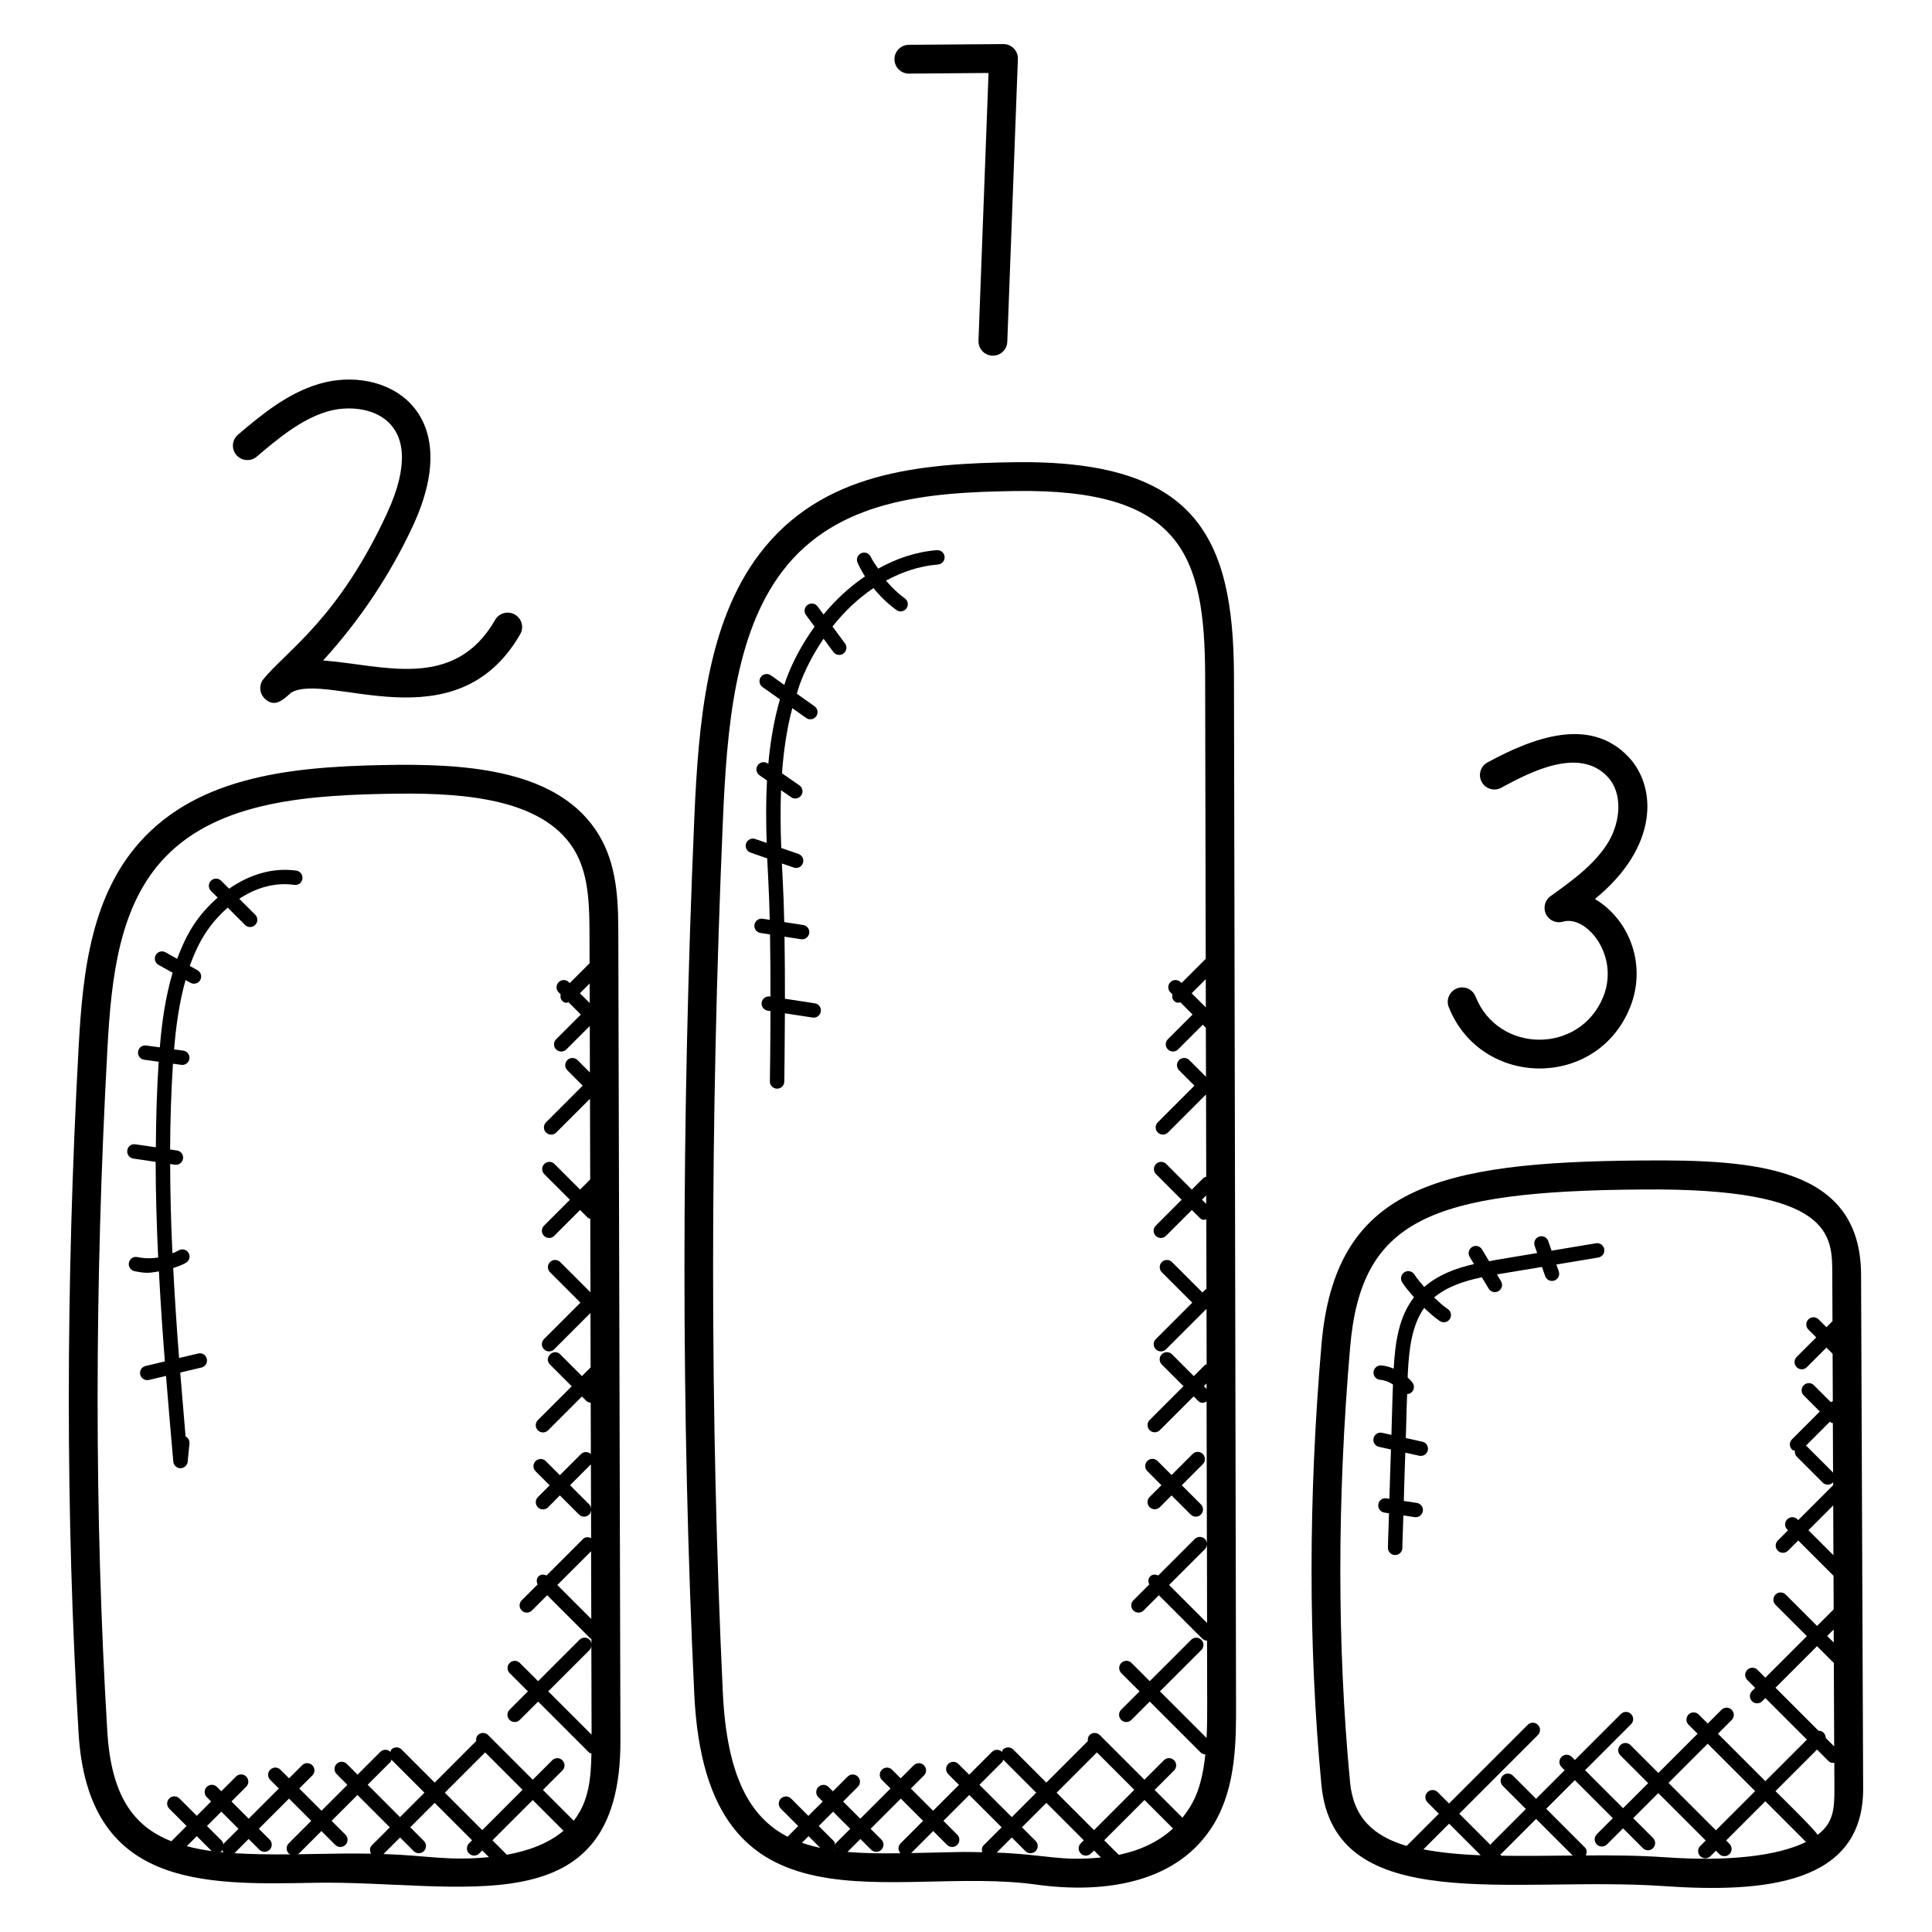
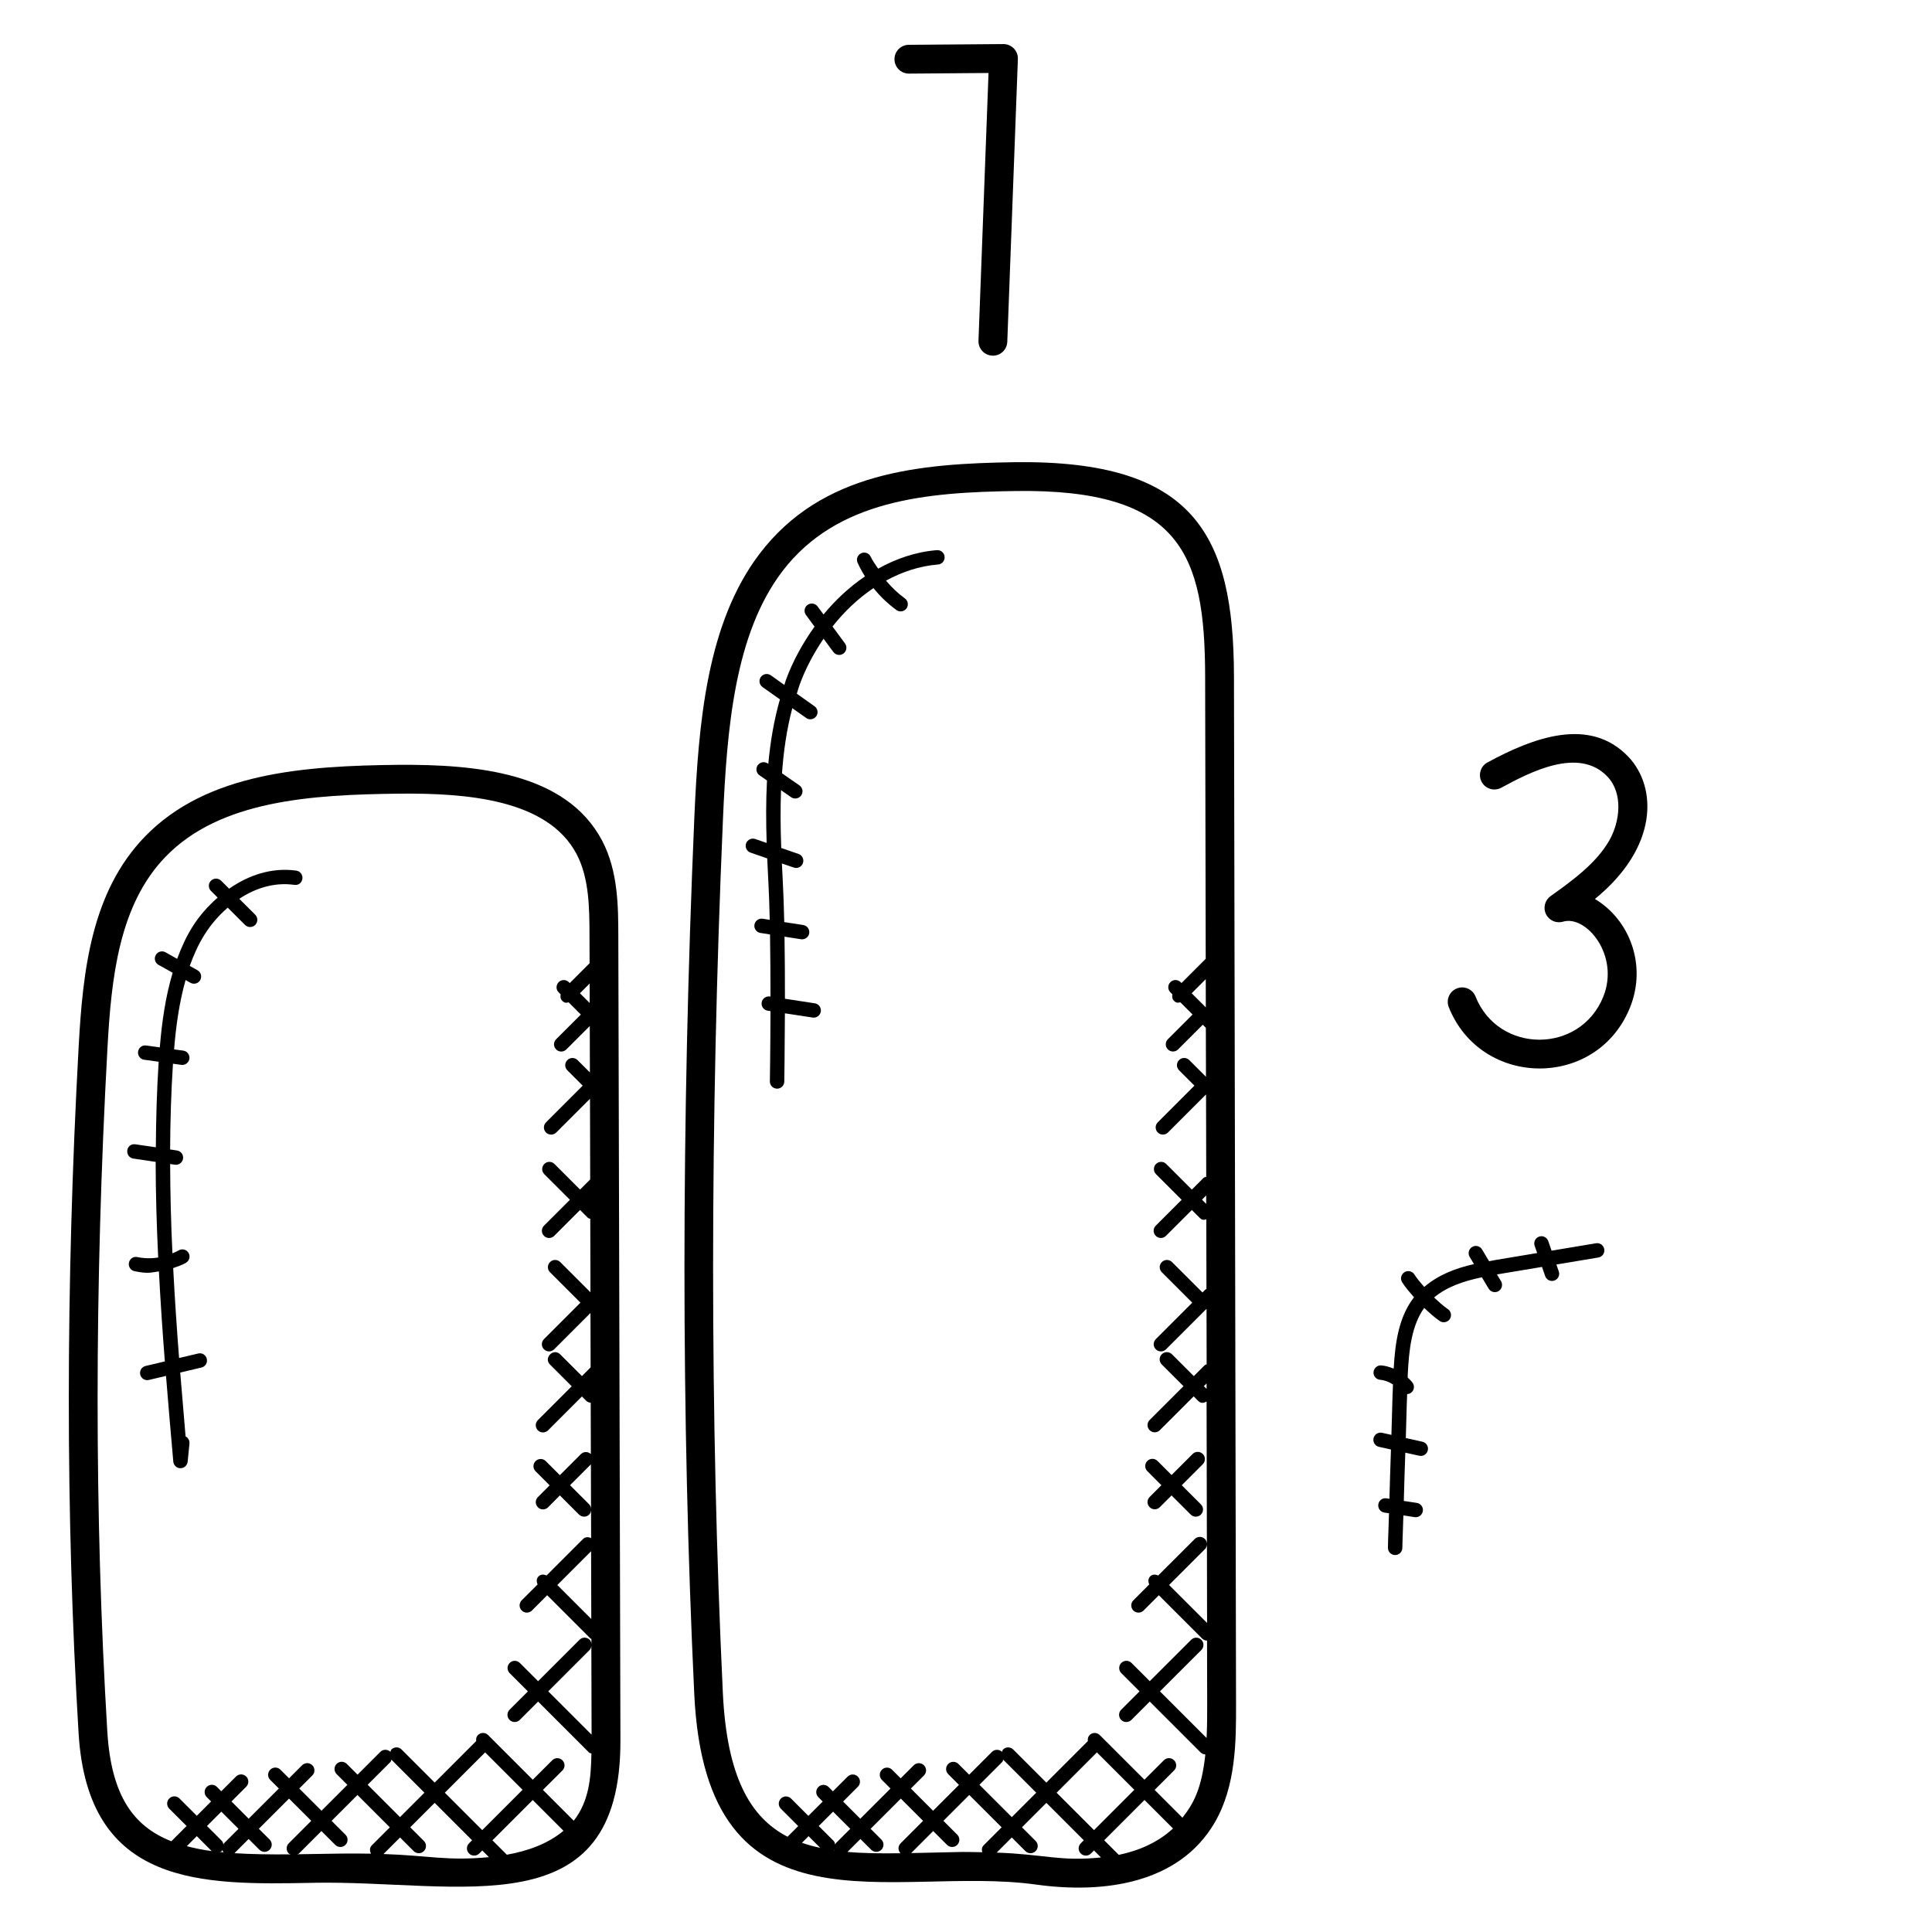
<svg xmlns="http://www.w3.org/2000/svg" fill="#000000" width="800px" height="800px" version="1.1" viewBox="144 144 512 512">
  <g>
    <path d="m226.9 642.96c39.039-0.754 81.672 12.465 81.52-37.754l-0.559-213.3c-0.023-7.578-0.047-17.016-4.258-25.055-9.586-18.289-33.77-20.266-53.84-20.168-25.016 0.281-50.832 1.977-67.352 19.016-14.199 14.656-16.465 35.535-17.566 55.664-3.473 63.473-3.481 124.7-0.016 181.98 2.477 40.777 32.797 40.176 62.07 39.625zm-24.098-8.406c0.09-0.09 0.07-0.23 0.137-0.336 0.055 0.238 0.137 0.457 0.273 0.664-0.328-0.031-0.641-0.07-0.961-0.105 0.184-0.082 0.402-0.07 0.551-0.223zm0.547-2.051c-0.09 0.09-0.07 0.23-0.137 0.336-0.078-0.344-0.137-0.711-0.406-0.977l-3.953-3.953 3.801-3.801 4.551 4.551zm-3.25 2.051c-2.359-0.312-4.543-0.754-6.602-1.297l2.656-2.656zm6.031 0.559 3.762-3.762 2.856 2.848c0.742 0.742 1.945 0.75 2.703 0 0.75-0.75 0.75-1.953 0-2.703l-2.856-2.848 8-8 5.894 5.887-5.961 5.961c-0.75 0.75-0.75 1.953 0 2.703 0.145 0.145 0.352 0.129 0.527 0.223-5.418 0.051-10.379-0.02-14.926-0.309zm20.625 0.223c-1.375 0.023-2.68 0.039-4 0.062 0.152-0.082 0.336-0.062 0.465-0.191l5.961-5.961 3.664 3.664c0.742 0.742 1.945 0.75 2.703 0 0.75-0.75 0.75-1.953 0-2.703l-3.672-3.664 6.856-6.856 8.574 8.578-4.777 4.777c-0.609 0.602-0.586 1.48-0.207 2.199-5.231-0.09-10.445-0.008-15.566 0.094zm20.715-24.391c0.176-0.176 0.168-0.414 0.258-0.617l8.754 8.754-6.473 6.473-8.574-8.578zm-1.84 24.391 4.383-4.383 3.617 3.609c0.742 0.742 1.945 0.75 2.695 0s0.75-1.953 0-2.703l-3.609-3.609 6.473-6.473 9.914 9.914-0.801 0.801c-0.75 0.75-0.75 1.953 0 2.703 0.742 0.742 1.945 0.75 2.703 0l0.801-0.801 1.77 1.77c-11.082 1.062-16.02-0.441-27.945-0.828zm26.934-26.934 9.914 9.914-10.68 10.684-9.914-9.914zm5.754 27.117-3.816-3.816 10.68-10.672 8.145 8.145c-4.047 3.41-9.402 5.344-15.008 6.344zm21.953-225.71-2.586-2.586 2.582-2.582zm0.352 134.04c-0.039-0.426-0.16-0.855-0.488-1.184l-5.07-5.07 5.527-5.527zm0.07 29.199-9-9 8.953-8.953zm0.082 30.656-11.488-11.48 10.969-10.969c0.305-0.305 0.406-0.711 0.457-1.105zm-128.3-181.92c1.023-18.688 3.055-38 15.426-50.762 14.473-14.93 38.543-16.434 61.953-16.695 17.664-0.168 39.32 1.449 46.977 16.07 3.344 6.383 3.367 14.434 3.391 21.535l0.023 7.336-5.258 5.258-0.238-0.238c-0.75-0.75-1.953-0.75-2.695 0-0.75 0.75-0.75 1.953 0 2.703l0.527 0.527c-0.121 0.602-0.062 1.238 0.414 1.703 0.672 0.664 1.078 0.543 1.703 0.414l3.231 3.231-6.551 6.543c-0.75 0.75-0.75 1.953 0 2.703 0.754 0.754 1.961 0.734 2.703 0l6.215-6.207 0.031 12.305-3.273-3.273c-0.754-0.75-1.961-0.742-2.703 0-0.75 0.75-0.75 1.953 0 2.703l4.07 4.07-9.719 9.719c-0.75 0.75-0.75 1.953 0 2.695 0.754 0.754 1.961 0.734 2.703 0l8.945-8.938 0.055 21.383-2.68 2.68-6.785-6.785c-0.75-0.75-1.953-0.75-2.695 0-0.75 0.75-0.75 1.953 0 2.703l6.785 6.785-6.863 6.863c-0.75 0.75-0.75 1.953 0 2.703 0.742 0.742 1.945 0.75 2.695 0l6.863-6.863 2.082 2.082c0.168 0.168 0.414 0.16 0.617 0.258l0.055 19.48-8.016-8.016c-0.75-0.75-1.953-0.75-2.703 0s-0.75 1.953 0 2.703l8.055 8.055-9.656 9.656c-0.75 0.75-0.75 1.953 0 2.703 0.742 0.742 1.945 0.75 2.695 0l9.625-9.625 0.039 14.418-2.305 2.305-5.754-5.754c-1.77-1.777-4.488 0.91-2.703 2.703l5.754 5.754-8.969 8.969c-0.75 0.75-0.75 1.953 0 2.703 0.742 0.742 1.945 0.75 2.703 0l8.969-8.969 1.168 1.168c0.32 0.32 0.742 0.434 1.16 0.48l0.039 13.609c-0.75-0.703-1.914-0.711-2.641 0.023l-5.578 5.574-3.727-3.727c-0.75-0.75-1.953-0.75-2.703 0s-0.75 1.953 0 2.695l3.727 3.727-3.113 3.113c-0.75 0.75-0.75 1.953 0 2.703 0.742 0.742 1.945 0.75 2.703 0l3.117-3.148 5.07 5.07c0.742 0.742 1.945 0.75 2.703 0 0.328-0.328 0.449-0.754 0.488-1.184l0.023 7.434c-0.711-0.352-1.551-0.359-2.144 0.23l-9.672 9.672c-0.703-0.336-1.535-0.352-2.121 0.238-0.586 0.586-0.574 1.414-0.238 2.121l-4.215 4.215c-0.75 0.75-0.75 1.953 0 2.703 0.742 0.742 1.945 0.75 2.703 0l4.047-4.047 11.488 11.488c0.062 0.062 0.16 0.047 0.23 0.09v1.328c-0.055-0.398-0.152-0.793-0.457-1.098-0.75-0.75-1.953-0.75-2.703 0l-10.969 10.969-4.84-4.832c-0.75-0.75-1.953-0.75-2.695 0-0.75 0.75-0.75 1.953 0 2.703l4.832 4.832-4.856 4.856c-0.75 0.75-0.75 1.953 0 2.703 0.742 0.742 1.945 0.75 2.703 0l4.856-4.856 13.496 13.496c0.176 0.176 0.418 0.168 0.633 0.266-0.113 6.566-0.656 12.695-4.688 17.809l-8.16-8.16 5.16-5.152c0.75-0.75 0.75-1.953 0-2.703s-1.953-0.75-2.695 0l-5.16 5.152-11.832-11.832c-0.75-0.75-1.953-0.75-2.703 0-0.434 0.434-0.535 1.016-0.457 1.586l-11 11.008-8.77-8.77c-0.75-0.75-1.953-0.75-2.695 0-0.176 0.176-0.168 0.418-0.258 0.625-0.75-0.734-1.938-0.734-2.688 0.008l-6.031 6.031-2.848-2.848c-0.75-0.75-1.953-0.75-2.695 0-0.75 0.75-0.75 1.953 0 2.703l2.848 2.848-6.856 6.856-5.894-5.887 3.457-3.457c0.75-0.75 0.75-1.953 0-2.703s-1.953-0.75-2.703 0l-3.457 3.457-2.289-2.281c-0.75-0.75-1.953-0.75-2.703 0s-0.75 1.953 0 2.703l2.289 2.281-8 8-4.559-4.566 3.902-3.902c0.75-0.75 0.75-1.953 0-2.703s-1.953-0.75-2.703 0l-3.902 3.902-1.152-1.152c-0.75-0.75-1.953-0.75-2.695 0-0.75 0.75-0.75 1.953 0 2.703l1.152 1.152-3.793 3.801-4.594-4.594c-0.75-0.75-1.953-0.75-2.703 0s-0.75 1.953 0 2.703l4.594 4.594-4.039 4.039c-10.145-3.969-15.945-12.207-16.969-29.062-3.441-56.988-3.434-117.92 0.035-181.1z" />
    <path d="m345.27 290.79c-13.938 18.367-16.176 44.688-17.273 70.074-3.473 80.906-3.481 159-0.008 232.11 3.16 66.418 52.816 45.234 90.527 50.449 18.273 2.543 37.945-0.359 47.328-16.312 5.762-9.801 5.742-21.906 5.719-31.633l-0.551-272.31c-0.082-37.434-10.52-57.297-58.09-56.68-25.172 0.367-51.117 2.535-67.652 24.305zm19.793 343.43c0.016 0.055 0.047 0.098 0.062 0.152-0.039-0.008-0.082-0.008-0.121-0.016 0.039-0.035 0.031-0.09 0.059-0.137zm0.406-1.715c-0.09 0.09-0.07 0.23-0.137 0.336-0.078-0.344-0.137-0.711-0.406-0.977l-3.953-3.953 3.801-3.801 4.551 4.543zm-4.098 1.195c-1.68-0.359-3.305-0.793-4.848-1.344l1.754-1.754zm7.219 1.078 3.426-3.426 2.856 2.848c0.742 0.742 1.945 0.75 2.695 0s0.75-1.953 0-2.703l-2.848-2.848 8.008-8 5.894 5.894-5.961 5.961c-0.727 0.727-0.719 1.879-0.031 2.625-4.977 0.07-9.688 0.023-14.039-0.352zm16.879 0.305 5.84-5.84 3.664 3.664c0.742 0.742 1.945 0.75 2.703 0 0.75-0.75 0.75-1.953 0-2.703l-3.664-3.664 6.856-6.856 8.574 8.574-4.777 4.777c-0.504 0.504-0.543 1.184-0.359 1.824-7.644-0.105-0.098-0.164-18.836 0.223zm24.129-24.137c0.168-0.168 0.16-0.414 0.258-0.617l8.754 8.754-6.473 6.473-8.574-8.574zm-1.465 24.008 4-4 3.609 3.609c0.742 0.742 1.945 0.75 2.703 0 0.75-0.75 0.75-1.953 0-2.703l-3.617-3.609 6.473-6.473 9.914 9.914-0.801 0.801c-0.75 0.75-0.75 1.953 0 2.703 0.742 0.742 1.945 0.75 2.703 0l0.801-0.801 1.848 1.848c-10.758 1.109-14.648-0.809-27.633-1.289zm26.555-26.551 9.914 9.914-10.676 10.684-9.914-9.914zm5.797 27.152-3.863-3.863 10.68-10.68 7.559 7.559c-4.047 3.727-9.102 5.894-14.375 6.984zm23.066-224.59-3.746-3.746 3.734-3.734zm0.105 52.082-1.121-1.121 1.113-1.121zm0.102 49.023-0.727-0.727 0.719-0.719zm0.129 62.035-10.07-10.07 9.512-9.504c0.344-0.344 0.496-0.801 0.52-1.25zm-50.871-299.98c44.066-0.641 50.281 16.945 50.359 49.059l0.152 74.914-6.418 6.418-0.238-0.238c-0.742-0.742-1.945-0.75-2.703 0-0.75 0.75-0.75 1.953 0 2.703l0.527 0.527c-0.121 0.602-0.062 1.238 0.414 1.703 0.672 0.664 1.078 0.535 1.703 0.414l3.231 3.231-6.543 6.543c-0.75 0.75-0.75 1.953 0 2.703 0.734 0.734 1.945 0.754 2.703 0l6.543-6.543 0.727 0.734c0.023 0.023 0.07 0.016 0.09 0.039l0.031 13.023-4.426-4.426c-0.754-0.75-1.961-0.742-2.703 0-0.75 0.75-0.75 1.953 0 2.703l4.07 4.07-9.711 9.719c-0.75 0.75-0.75 1.953 0 2.695 0.734 0.734 1.945 0.754 2.703 0l10.016-10.016c0.023 0.008 0.047 0.023 0.07 0.031l0.047 21.734c-0.25 0.09-0.527 0.098-0.734 0.305l-3.078 3.078-6.785-6.785c-0.75-0.75-1.953-0.75-2.703 0s-0.75 1.953 0 2.703l6.785 6.785-6.856 6.856c-0.75 0.75-0.75 1.953 0 2.703 0.734 0.742 1.945 0.754 2.703 0l6.856-6.856 2.082 2.082c0.688 0.688 1.098 0.543 1.75 0.398l0.039 18.473c-0.082 0.062-0.199 0.039-0.266 0.113l-0.793 0.793-8.062-8.055c-0.754-0.754-1.961-0.742-2.703 0-0.75 0.75-0.75 1.953 0 2.703l8.062 8.055-9.656 9.656c-0.75 0.75-0.75 1.953 0 2.703 0.742 0.742 1.945 0.75 2.703 0l10.734-10.734 0.031 14.727c-0.16 0.082-0.352 0.07-0.488 0.199l-2.914 2.914-5.785-5.789c-0.75-0.75-1.953-0.75-2.703 0s-0.75 1.953 0 2.703l5.754 5.754-8.969 8.961c-0.75 0.75-0.75 1.953 0 2.703 0.754 0.754 1.961 0.734 2.695 0l8.969-8.961 1.168 1.168c0.777 0.777 1.496 0.625 2.258 0.184l0.078 37.695c-0.023-0.449-0.176-0.902-0.52-1.25-0.742-0.742-1.945-0.75-2.703 0l-9.68 9.672c-0.711-0.336-1.535-0.352-2.121 0.238-0.586 0.586-0.574 1.418-0.238 2.121l-4.215 4.215c-0.75 0.75-0.75 1.953 0 2.703 0.754 0.754 1.961 0.734 2.703 0l4.047-4.047 11.488 11.488c0.359 0.359 0.816 0.52 1.281 0.535l0.039 16.727c0.008 2.856 0 5.945-0.16 9.082l-12.359-12.359 10.969-10.961c0.75-0.75 0.75-1.953 0-2.703s-1.953-0.75-2.703 0l-10.969 10.961-4.832-4.832c-0.75-0.75-1.953-0.75-2.703 0s-0.75 1.953 0 2.703l4.832 4.832-4.863 4.863c-0.75 0.75-0.75 1.953 0 2.703 0.742 0.742 1.945 0.75 2.703 0l4.863-4.863 13.496 13.496c0.344 0.344 0.785 0.48 1.238 0.512-1 9.281-3.199 13.098-6.07 16.77l-7.367-7.367 5.152-5.152c0.75-0.75 0.75-1.953 0-2.703s-1.953-0.75-2.703 0l-5.152 5.152-11.832-11.824c-0.75-0.75-1.953-0.75-2.703 0-0.434 0.434-0.535 1.016-0.457 1.586l-11.008 11.008-8.77-8.77c-0.75-0.75-1.953-0.75-2.703 0-0.176 0.176-0.168 0.414-0.258 0.625-0.75-0.727-1.938-0.734-2.68 0.008l-6.039 6.039-2.848-2.848c-0.75-0.75-1.953-0.75-2.703 0s-0.75 1.953 0 2.703l2.848 2.848-6.856 6.856-5.887-5.894 3.465-3.457c0.75-0.75 0.75-1.953 0-2.703-0.742-0.742-1.945-0.75-2.703 0l-3.465 3.457-2.281-2.281c-0.742-0.742-1.945-0.75-2.695 0s-0.75 1.953 0 2.703l2.281 2.281-8.008 8-4.551-4.551 3.902-3.902c0.75-0.75 0.75-1.953 0-2.703s-1.953-0.75-2.703 0l-3.902 3.902-1.152-1.152c-0.75-0.75-1.953-0.75-2.703 0s-0.75 1.953 0 2.703l1.152 1.152-3.801 3.801-4.586-4.594c-0.742-0.742-1.945-0.75-2.695 0s-0.75 1.953 0 2.703l4.586 4.594-2.824 2.824c-9.855-5.106-16.082-15.84-17.145-38.121-3.449-72.871-3.449-150.73 0.023-231.41 1.039-24.176 3.113-49.176 15.719-65.793 14.5-19.055 38.438-20.973 61.711-21.301z" />
-     <path d="m494.2 500.39c-3.496 40.625-3.496 79.848-0.016 116.57 3.359 35.383 51.105 24.105 90.777 26.879 26.609 1.832 52.906-0.465 52.793-25.906l-0.551-136.16c-0.121-28.457-27.695-30.52-58.066-30.23-54.535 0.375-81.379 7.254-84.938 48.848zm27.016 133.71 6.809-6.809 8.375 8.375c-5.742-0.215-10.781-0.719-15.184-1.566zm20.711 1.688-0.383-0.383c0.09-0.062 0.207-0.039 0.289-0.121l9.246-9.246 9.695 9.695c-6.91 0.078-12.262 0.137-18.848 0.055zm43.555 0.418c-7.449-0.512-14.055-0.535-21.242-0.496 0.344-0.711 0.352-1.543-0.238-2.129l-10.238-10.238 7.578-7.578 10.07 10.07-4.242 4.258c-0.75 0.75-0.75 1.953 0 2.695 0.754 0.754 1.961 0.742 2.695 0l4.258-4.258 5.25 5.25c0.742 0.742 1.945 0.75 2.695 0s0.75-1.953 0-2.703l-5.25-5.25 6.648-6.641 12.566 12.566-1.449 1.449c-0.75 0.75-0.75 1.953 0 2.703 0.742 0.742 1.945 0.75 2.703 0l1.449-1.449 0.895 0.895c0.742 0.742 1.945 0.75 2.703 0 0.75-0.75 0.75-1.953 0-2.703l-0.895-0.902 10.391-10.391 10.777 10.777c-7.523 3.727-20.605 5.227-37.125 4.074zm0.688-19.715 10.391-10.391 12.566 12.566-10.391 10.391zm39.512 13.777c-0.383-1.062-10.367-10.801-11.16-11.602l11.008-11.008 3.016 3.016c0.496 0.496 0.895 0.551 1.559 0.473l0.031 6.793c0.012 5.473-0.219 9.062-4.453 12.328zm3.418-109.37c0.176 0.176 0.418 0.168 0.625 0.258l0.055 13.191c-0.047-0.055-0.023-0.121-0.07-0.176l-6.879-6.879c-0.082-0.082-0.207-0.062-0.297-0.121l6.418-6.418zm0.773 35.25-6.625-6.625 6.574-6.574zm0.09 23.145-1.742-1.742 1.727-1.727zm0.023 5.422 0.09 22.105-2.238-2.238c0.008-0.496-0.168-0.992-0.551-1.375-0.383-0.383-0.879-0.559-1.375-0.551l-11.391-11.391 11.008-11.008zm-0.414-102.92 0.055 12.328-1.602 1.602-2.078-2.078c-0.75-0.75-1.953-0.75-2.703 0s-0.75 1.953 0 2.695l2.078 2.082-5.191 5.191c-0.75 0.75-0.75 1.953 0 2.703 0.375 0.375 0.863 0.559 1.352 0.559 0.496 0 0.977-0.184 1.352-0.559l5.191-5.191 1.633 1.633 0.055 12.602c-0.191 0.008-0.344 0.152-0.527 0.223l-4.481-4.481c-0.75-0.75-1.953-0.75-2.695 0-0.75 0.75-0.75 1.953 0 2.703l4.258 4.258-7.375 7.375c-0.75 0.75-0.75 1.953 0 2.703 0.215 0.215 0.504 0.23 0.777 0.32-0.062 0.559 0.047 1.121 0.473 1.551l6.879 6.879c0.375 0.375 0.855 0.559 1.352 0.559 0.488 0 0.977-0.184 1.352-0.559 0.055-0.055 0.039-0.137 0.082-0.191v0.887l-9.25 9.25-0.215-0.207c-0.75-0.75-1.953-0.75-2.703 0s-0.75 1.953 0 2.703l0.207 0.207-2.703 2.703c-0.75 0.75-0.75 1.953 0 2.703 0.754 0.754 1.961 0.734 2.703 0l2.703-2.703 9.352 9.352 0.039 8.895-4.398 4.398-8.312-8.312c-0.75-0.75-1.953-0.75-2.703 0s-0.75 1.953 0 2.703l8.312 8.312-11.008 11.008-2.082-2.082c-0.75-0.75-1.953-0.75-2.695 0-0.75 0.75-0.75 1.953 0 2.703l2.082 2.082-0.832 0.832c-0.75 0.75-0.75 1.953 0 2.703 0.742 0.742 1.945 0.75 2.703 0l0.832-0.832 11.008 11.008-11.008 11.008-12.566-12.566 3.641-3.641c0.75-0.75 0.75-1.953 0-2.703s-1.953-0.75-2.703 0l-3.641 3.641-2.391-2.391c-0.75-0.75-1.953-0.75-2.695 0-0.75 0.75-0.75 1.953 0 2.703l2.391 2.391-10.391 10.391-7.375-7.375c-0.75-0.75-1.953-0.75-2.703 0s-0.75 1.953 0 2.703l7.375 7.375-6.648 6.641-10.07-10.07 12.184-12.184c0.75-0.75 0.75-1.953 0-2.703s-1.953-0.75-2.703 0l-12.184 12.184-0.832-0.832c-0.75-0.75-1.953-0.75-2.703 0s-0.75 1.953 0 2.703l0.832 0.832-7.578 7.578-6.129-6.129c-0.75-0.75-1.953-0.75-2.703 0s-0.75 1.953 0 2.703l6.129 6.129-9.246 9.246c-0.078 0.078-0.055 0.199-0.121 0.289l-8.289-8.289 20.84-20.848c0.75-0.75 0.75-1.953 0-2.703s-1.953-0.75-2.703 0l-20.84 20.848-3.016-3.008c-0.75-0.75-1.953-0.75-2.703 0s-0.75 1.953 0 2.703l3.016 3.008-8.535 8.535c-8.848-2.594-14.113-7.535-15-16.895-3.441-36.266-3.434-75.023 0.016-115.19 2.887-33.688 20.754-41.473 77.387-41.871 50.898-0.492 50.352 12.246 50.395 22.566z" />
    <path d="m406.98 238.25c0.047 0.008 0.098 0.008 0.145 0.008 2.047 0 3.734-1.609 3.816-3.672l2.809-74.945c0.039-1.039-0.352-2.055-1.082-2.801-0.719-0.742-1.711-1.16-2.734-1.16h-0.031l-25.074 0.195c-2.106 0.016-3.801 1.742-3.785 3.848 0.016 2.098 1.727 3.785 3.816 3.785h0.023l21.09-0.168-2.664 70.953c-0.078 2.109 1.562 3.879 3.672 3.957z" />
    <path d="m538.2 346.05c-1.855 1-2.543 3.32-1.535 5.176 1.008 1.863 3.344 2.527 5.176 1.535 7.633-4.137 20.602-10.93 28.16-2.938 4.176 4.414 3.367 11.895 0.418 17.016-3.512 6.07-9.887 10.625-15.504 14.648-1.52 1.09-2.031 3.113-1.199 4.793 0.824 1.68 2.754 2.512 4.535 1.961 6.16-1.777 15.031 8.969 10.641 19.887-6.144 15.25-27.816 15.176-33.863-0.047-0.785-1.961-3.008-2.93-4.953-2.129-1.961 0.777-2.914 3-2.137 4.953 8.566 21.48 39.273 21.832 48.039 0.07 4.512-11.215-0.105-23.242-9.312-28.738 16.902-13.762 16.473-29.641 8.895-37.656-10.23-10.789-25.223-5.117-37.359 1.469z" />
-     <path d="m212.03 265.02c5.457-4.625 11.648-9.863 18.688-11.961 9.922-2.953 27.746 1.23 15.848 26.977-12.914 27.914-26.434 36.258-32.719 43.891-1.273 1.535-1.145 3.793 0.281 5.176 2.551 2.465 4.664 0.609 6.984-1.512 9.586-5.801 43.664 14.113 60.746-15.512 1.055-1.824 0.426-4.16-1.406-5.215-1.84-1.055-4.168-0.426-5.223 1.406-10.938 18.992-29.953 11.902-45.602 10.762 9.703-10.617 17.832-22.785 23.855-35.793 14.289-30.938-7.801-42.633-24.961-37.488-8.574 2.551-15.41 8.336-21.449 13.441-1.609 1.367-1.801 3.769-0.449 5.383 1.391 1.613 3.812 1.805 5.406 0.445z" />
    <path d="m515.58 483.81c0.902 1.426 2.039 2.703 3.144 3.984-4.031 5.215-4.977 11.871-5.383 18.902-1.055-0.426-2.144-0.75-3.281-0.848-1-0.098-1.969 0.695-2.062 1.75-0.09 1.055 0.695 1.969 1.75 2.062 1.223 0.098 2.367 0.574 3.406 1.23-0.207 4.457-0.25 8.902-0.414 13.367l-2.465-0.551c-1.016-0.23-2.047 0.418-2.273 1.449-0.23 1.031 0.426 2.055 1.449 2.273l3.168 0.703c-0.145 4.367-0.305 8.711-0.406 13.062l-0.777-0.113c-1.098-0.184-2.016 0.566-2.168 1.594-0.16 1.047 0.559 2.016 1.602 2.176l1.23 0.184c-0.062 3.039-0.246 6.121-0.281 9.137-0.016 1.055 0.824 1.914 1.887 1.93h0.023c1.047 0 1.895-0.84 1.91-1.887 0.039-2.848 0.215-5.746 0.266-8.609l2.992 0.449c0.098 0.016 0.191 0.023 0.281 0.023 0.93 0 1.75-0.68 1.887-1.625 0.16-1.039-0.559-2.016-1.602-2.168l-3.441-0.52c0.098-4.258 0.258-8.52 0.398-12.793l3.688 0.816c0.129 0.031 0.273 0.047 0.414 0.047 0.879 0 1.664-0.602 1.863-1.496 0.23-1.031-0.426-2.055-1.449-2.273l-4.383-0.969c0.137-3.894 0.184-7.762 0.359-11.656 0.359-0.023 0.719-0.105 1.023-0.344 0.84-0.633 1.023-1.824 0.391-2.672-0.375-0.504-0.824-0.938-1.281-1.375 0.016-0.281 0.016-0.574 0.023-0.855 0.328-6.648 1.047-12.93 4.352-17.586 1.32 1.23 2.641 2.465 4.121 3.473 0.328 0.223 0.703 0.328 1.078 0.328 0.609 0 1.207-0.289 1.582-0.832 0.586-0.871 0.367-2.062-0.504-2.648-1.312-0.895-2.488-1.992-3.656-3.082 3.344-2.793 7.746-4.336 12.664-5.352l1.801 3c0.359 0.594 0.992 0.93 1.641 0.93 0.336 0 0.672-0.082 0.984-0.273 0.902-0.543 1.191-1.719 0.656-2.617l-1.078-1.793c0.145-0.023 0.289-0.055 0.434-0.082l11.496-1.914 0.848 2.434c0.273 0.785 1.016 1.281 1.801 1.281 0.207 0 0.418-0.031 0.625-0.105 1-0.344 1.52-1.434 1.176-2.426l-0.633-1.824 11.113-1.855c1.047-0.176 1.75-1.152 1.574-2.199-0.168-1.047-1.16-1.762-2.199-1.574l-11.762 1.961-0.887-2.551c-0.352-0.992-1.434-1.527-2.426-1.168-1 0.344-1.52 1.434-1.176 2.426l0.672 1.922-10.848 1.809c-0.641 0.105-1.258 0.25-1.895 0.359l-1.871-3.121c-0.543-0.91-1.734-1.215-2.617-0.656-0.91 0.543-1.199 1.711-0.664 2.617l1.152 1.922c-5.023 1.121-9.543 2.922-13.191 6.055-0.91-1.078-1.863-2.129-2.617-3.312-0.559-0.887-1.734-1.145-2.633-0.594-0.902 0.598-1.168 1.773-0.602 2.664z" />
    <path d="m451.78 537.6-3.113 3.113c-0.75 0.75-0.75 1.953 0 2.703 0.742 0.742 1.945 0.75 2.695 0l3.113-3.113 5.07 5.07c0.375 0.375 0.855 0.559 1.352 0.559 0.496 0 0.977-0.184 1.352-0.559 0.75-0.75 0.75-1.953 0-2.703l-5.07-5.07 5.574-5.574c0.75-0.75 0.75-1.953 0-2.703s-1.953-0.75-2.695 0l-5.578 5.574-3.727-3.727c-0.75-0.75-1.953-0.75-2.695 0-0.75 0.75-0.75 1.953 0 2.695z" />
    <path d="m348.29 322.97c-0.863-0.609-2.055-0.406-2.664 0.449-0.609 0.863-0.406 2.055 0.457 2.664l4.602 3.258c-1.594 5.574-2.543 11.281-3.07 17.09l-0.152-0.105c-0.871-0.602-2.055-0.383-2.664 0.488-0.594 0.863-0.383 2.055 0.488 2.656l1.977 1.367c-0.297 5.441-0.266 10.969-0.09 16.551l-3.039-1.047c-0.953-0.336-2.07 0.184-2.418 1.184-0.344 0.992 0.184 2.082 1.176 2.426l4.426 1.527c0.09 2.039 0.191 4.082 0.305 6.144 0.16 2.953 0.281 6.434 0.367 10.137l-1.879-0.289c-0.992-0.16-2.016 0.551-2.176 1.586-0.168 1.047 0.551 2.023 1.594 2.184l2.535 0.398c0.09 5.406 0.121 11.105 0.121 16.457l-0.16-0.023c-1.023-0.129-2.023 0.559-2.176 1.594-0.16 1.047 0.551 2.016 1.594 2.176l0.742 0.113c-0.023 10.32-0.152 18.449-0.16 18.617-0.016 1.055 0.816 1.914 1.879 1.938h0.031c1.047 0 1.895-0.832 1.91-1.879 0-0.168 0.129-8.016 0.16-18.09l7.344 1.121c0.098 0.016 0.191 0.023 0.289 0.023 0.93 0 1.742-0.672 1.887-1.617 0.16-1.047-0.551-2.016-1.594-2.176l-7.914-1.215c0-5.32-0.023-11.016-0.113-16.449l4.367 0.68c0.098 0.016 0.191 0.023 0.289 0.023 0.922 0 1.742-0.672 1.887-1.609 0.168-1.047-0.551-2.023-1.594-2.184l-5.023-0.777c-0.09-4.008-0.215-7.762-0.391-10.945-0.082-1.535-0.152-3.062-0.23-4.586l3.152 1.082c0.207 0.07 0.418 0.105 0.625 0.105 0.793 0 1.527-0.496 1.801-1.289 0.344-0.992-0.184-2.082-1.184-2.426l-4.566-1.582c-0.191-5.168-0.246-10.273-0.055-15.305l2.688 1.863c0.336 0.23 0.719 0.336 1.09 0.336 0.602 0 1.199-0.289 1.574-0.824 0.594-0.863 0.383-2.055-0.48-2.656l-4.617-3.199c0.426-5.887 1.246-11.664 2.734-17.266l3.672 2.602c0.336 0.238 0.727 0.352 1.105 0.352 0.594 0 1.184-0.281 1.559-0.801 0.609-0.855 0.414-2.047-0.457-2.656l-4.688-3.328c0.266-0.824 0.488-1.664 0.785-2.488 1.504-4.082 3.664-8.199 6.305-12.082l2.602 3.527c0.375 0.504 0.953 0.77 1.535 0.77 0.398 0 0.793-0.121 1.137-0.375 0.848-0.625 1.031-1.816 0.406-2.672l-3.312-4.488c3.09-3.902 6.734-7.398 10.855-10.176 1.762 2.184 3.801 4.144 6.09 5.809 0.336 0.246 0.734 0.367 1.113 0.367 0.586 0 1.168-0.273 1.543-0.785 0.617-0.855 0.434-2.047-0.426-2.664-1.863-1.352-3.519-2.953-4.992-4.711 4.215-2.281 8.801-3.871 13.777-4.266 1.055-0.082 1.832-1 1.75-2.055-0.078-1.055-1.023-1.832-2.055-1.75-5.648 0.449-10.824 2.281-15.559 4.902-0.664-1.047-1.449-2.016-1.969-3.152-0.441-0.953-1.582-1.383-2.535-0.93-0.953 0.441-1.383 1.574-0.938 2.527 0.574 1.246 1.23 2.457 1.953 3.609-4.129 2.801-7.824 6.246-10.984 10.09l-1.574-2.129c-0.617-0.848-1.816-1.008-2.672-0.406-0.848 0.625-1.031 1.824-0.406 2.672l2.273 3.082c-3.191 4.465-5.785 9.23-7.527 13.969-0.184 0.488-0.305 0.992-0.473 1.488z" />
    <path d="m179.33 451.03 5.918 0.879c0.016 8.449 0.266 16.906 0.672 25.352-1.824 0.281-3.688 0.25-5.488-0.121-1.082-0.25-2.047 0.449-2.266 1.473-0.215 1.031 0.449 2.047 1.473 2.258 3.602 0.754 4.367 0.344 6.473 0.062 0.418 7.977 0.953 15.93 1.574 23.855l-5.098 1.207c-1.027 0.234-1.668 1.258-1.426 2.289 0.25 1.047 1.305 1.664 2.297 1.414l4.535-1.07c0.609 7.617 1.266 15.199 1.93 22.719 0.09 0.984 0.91 1.742 1.895 1.742h0.008c0.984 0 1.801-0.75 1.902-1.727l0.48-4.809c0.078-0.801-0.359-1.543-1.031-1.887-0.488-5.617-0.961-11.266-1.418-16.93l5.625-1.328c1.031-0.246 1.664-1.273 1.418-2.297-0.246-1.023-1.23-1.688-2.297-1.418l-5.051 1.191c-0.609-7.914-1.145-15.863-1.559-23.832 1.16-0.406 2.328-0.785 3.391-1.406 0.91-0.535 1.215-1.703 0.688-2.609-0.535-0.91-1.727-1.215-2.609-0.68-0.535 0.312-1.105 0.535-1.672 0.777-0.375-7.891-0.582-15.777-0.605-23.66l1.25 0.184c0.098 0.016 0.191 0.023 0.281 0.023 0.93 0 1.742-0.68 1.887-1.625 0.16-1.047-0.566-2.016-1.602-2.168l-1.824-0.273c0.039-7.586 0.266-15.168 0.754-22.719l2.207 0.297c0.09 0.016 0.176 0.023 0.258 0.023 0.938 0 1.754-0.695 1.895-1.648 0.137-1.047-0.586-2.008-1.633-2.144l-2.426-0.328c0.496-6.223 1.375-12.457 3.039-18.375l1.297 0.727c0.953 0.527 2.106 0.16 2.594-0.734 0.512-0.922 0.184-2.082-0.734-2.594l-2.047-1.145c2.16-6 4.938-10.969 10.062-15.441l4.582 4.574c0.742 0.742 1.945 0.75 2.703 0 0.75-0.75 0.75-1.953 0-2.703l-4.223-4.215c4.281-2.84 9.297-4.441 14.578-3.695 1.145 0.176 2.008-0.586 2.152-1.625 0.137-1.047-0.586-2.008-1.633-2.152-6.535-0.902-12.656 1.223-17.785 4.793l-2.121-2.113c-0.754-0.754-1.961-0.742-2.695 0-0.75 0.75-0.75 1.953 0 2.703l1.777 1.77c-5.664 4.992-8.398 9.961-10.742 16.23l-3.074-1.734c-0.902-0.512-2.078-0.199-2.594 0.734-0.512 0.918-0.191 2.078 0.734 2.594l3.742 2.09c-1.902 6.391-2.856 13.105-3.398 19.777l-3.609-0.496c-1.098-0.16-2.008 0.594-2.152 1.633-0.145 1.047 0.586 2.008 1.633 2.144l3.824 0.527c-0.488 7.543-0.703 15.105-0.75 22.672l-5.398-0.789c-1.137-0.184-2.023 0.566-2.168 1.602-0.152 1.055 0.566 2.023 1.602 2.176z" />
  </g>
</svg>